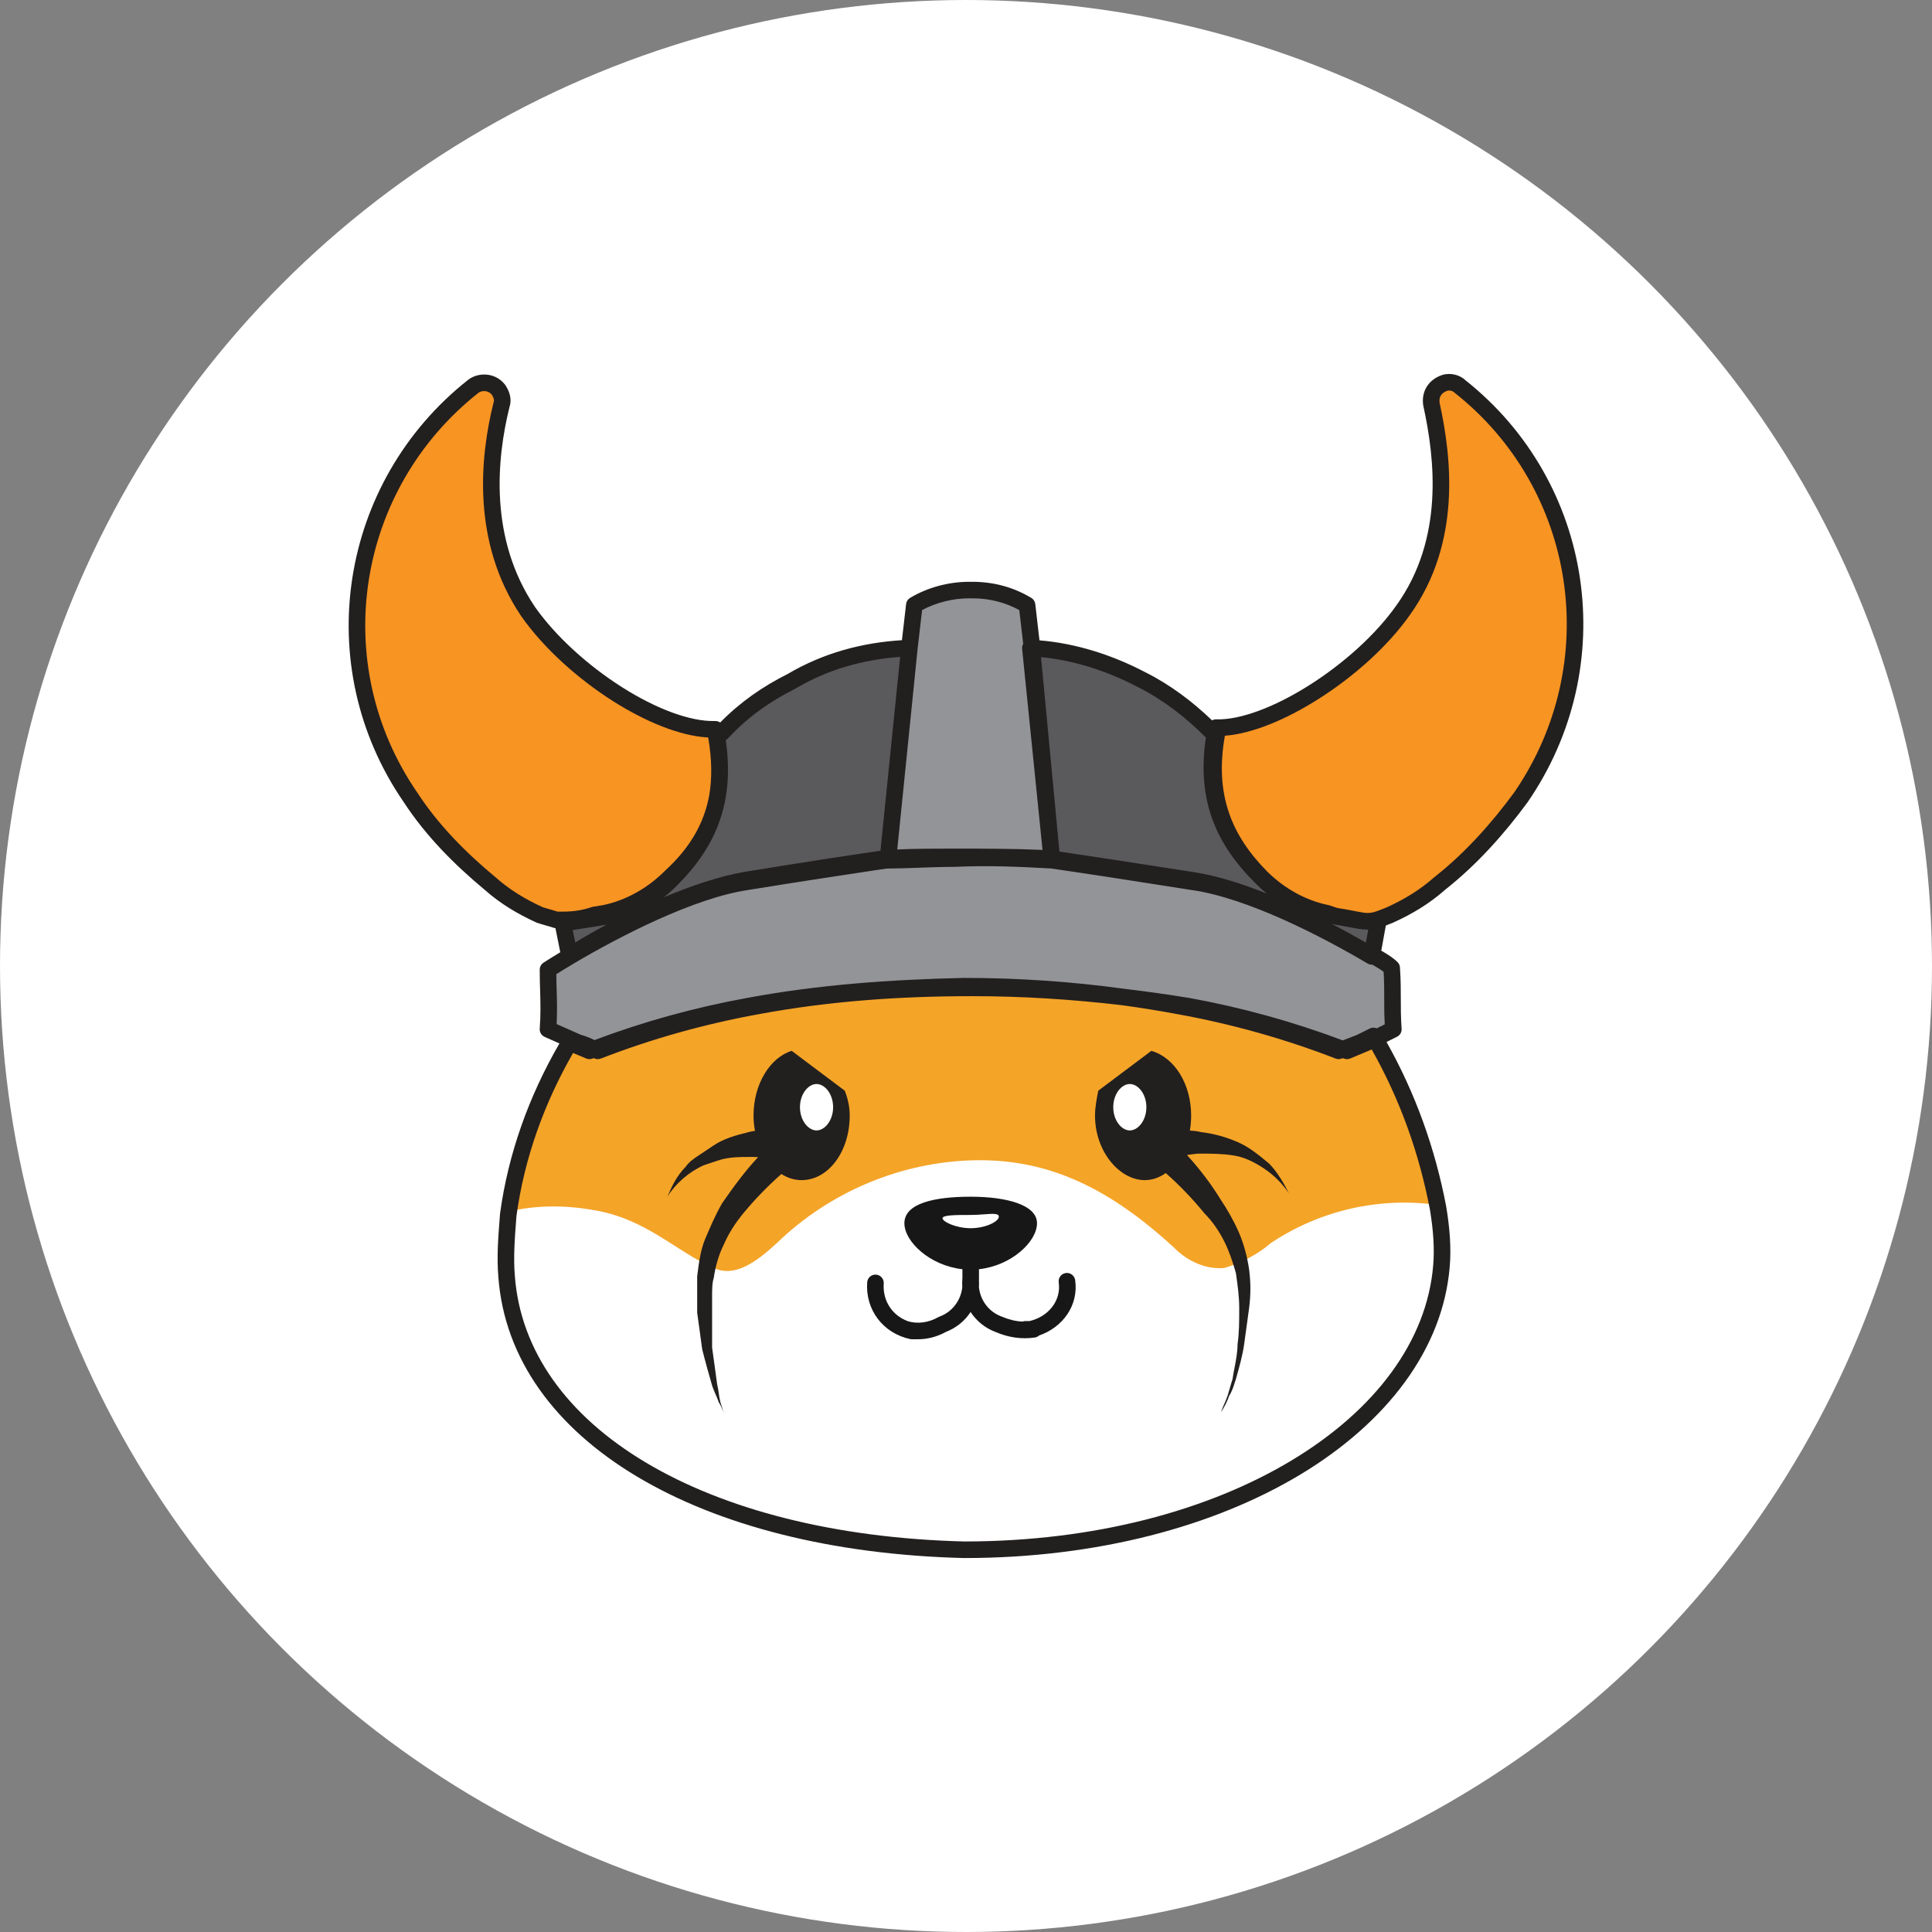
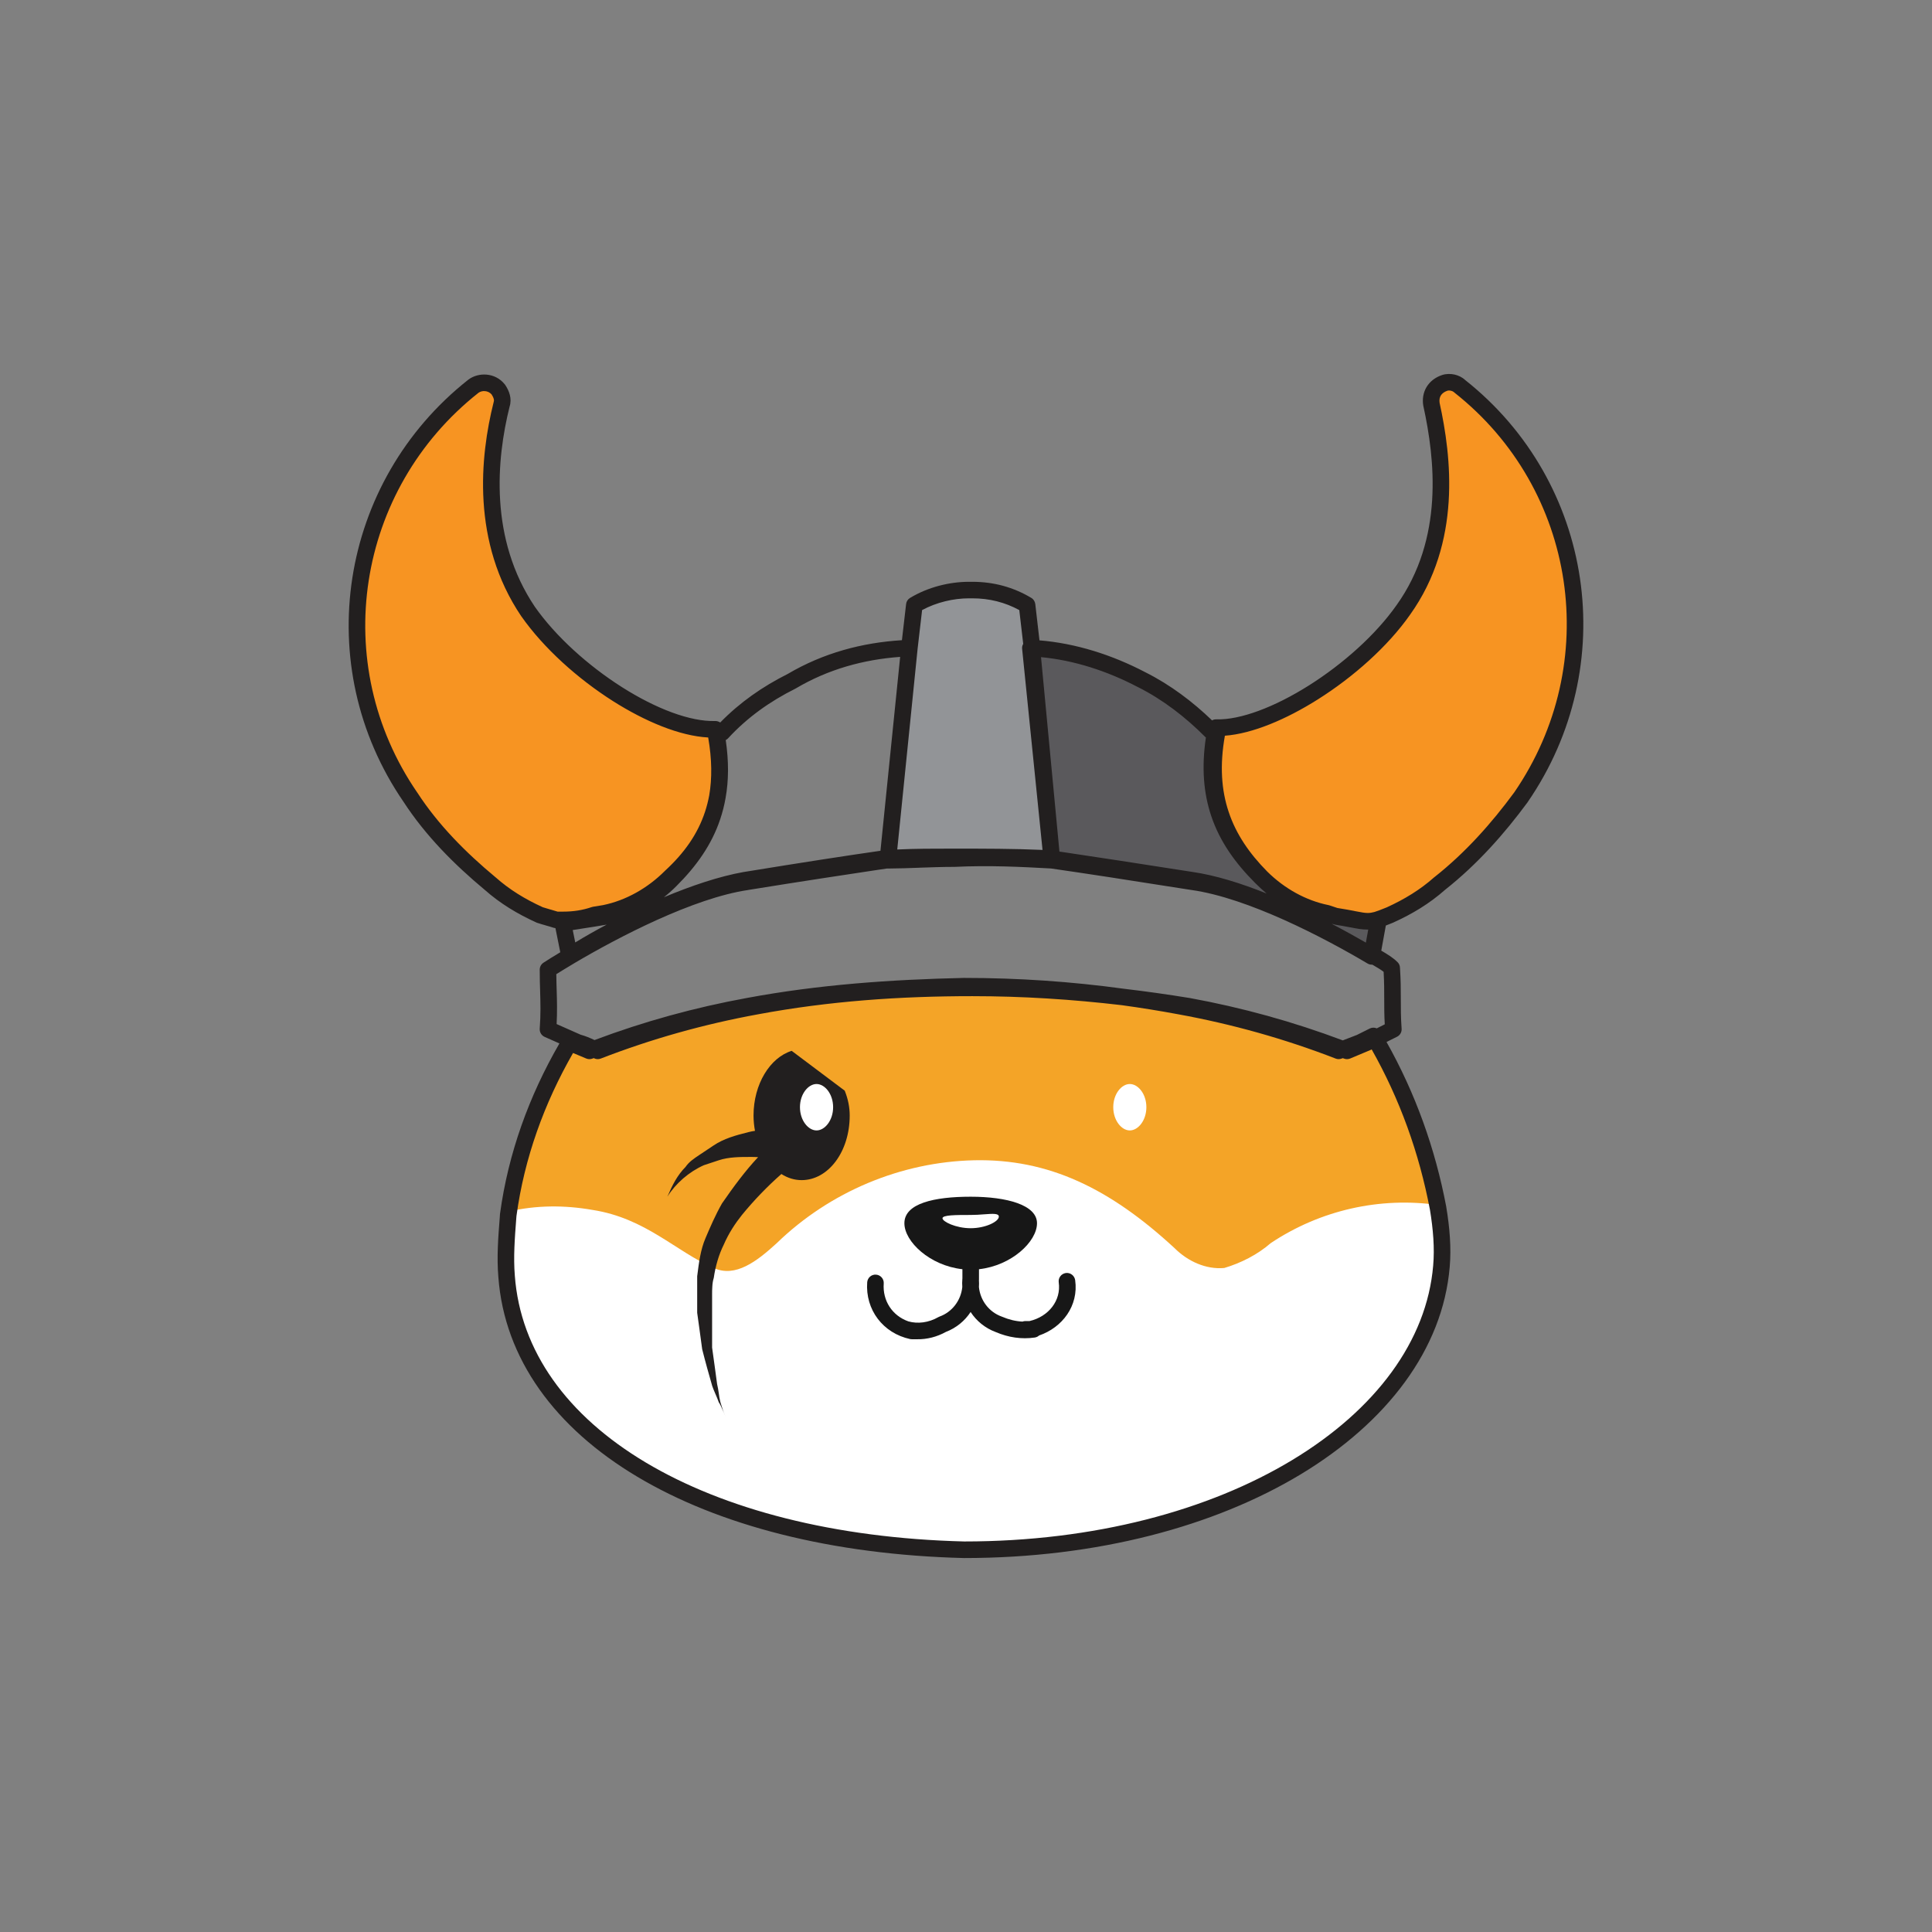
<svg xmlns="http://www.w3.org/2000/svg" width="36" height="36" viewBox="0 0 36 36" fill="none">
  <rect x="0" y="0" width="36" height="36" fill="#808080" stroke="none" />
-   <circle cx="18" cy="18" r="18" fill="white" />
  <path d="M26.828 23.565C26.581 26.5 23.122 28.97 17.933 28.847C13.053 28.723 9.625 26.685 9.409 23.751C9.378 23.38 9.409 23.009 9.439 22.608C9.594 21.465 9.995 20.384 10.582 19.396L10.953 19.55C11.91 19.18 12.899 18.902 13.918 18.716C15.246 18.531 16.636 18.284 17.964 18.408L18.087 18.377C19.415 18.284 20.62 18.562 21.948 18.747C22.967 18.933 23.956 19.211 24.913 19.581L25.284 19.427L25.531 19.303C26.117 20.292 26.519 21.373 26.735 22.515C26.797 22.855 26.828 23.226 26.797 23.565" fill="#F4A427" />
  <path d="M26.828 23.565C26.612 26.469 23.183 28.847 17.964 28.816C13.084 28.692 9.656 26.654 9.439 23.72C9.409 23.349 9.439 22.979 9.47 22.577C9.995 22.454 10.52 22.454 11.046 22.546C12.034 22.701 12.59 23.318 13.3 23.627C13.702 23.812 14.103 23.504 14.474 23.164C15.462 22.206 16.79 21.651 18.149 21.62C19.539 21.589 20.682 22.145 21.886 23.257C22.133 23.504 22.473 23.658 22.813 23.627C23.122 23.535 23.43 23.38 23.678 23.164C24.604 22.546 25.716 22.299 26.797 22.454C26.859 22.855 26.89 23.195 26.828 23.565Z" fill="white" />
  <path d="M12.497 16.338C12.157 16.678 11.725 16.925 11.262 17.018L11.076 17.049C10.891 17.11 10.706 17.141 10.49 17.141C10.459 17.141 10.397 17.141 10.366 17.141C10.273 17.11 10.15 17.08 10.057 17.049C9.717 16.894 9.409 16.709 9.131 16.462C8.575 15.999 8.05 15.473 7.648 14.856C5.949 12.385 6.474 9.049 8.822 7.196C8.945 7.104 9.161 7.104 9.285 7.258C9.347 7.351 9.378 7.443 9.347 7.536C9.1 8.524 8.945 10.069 9.841 11.397C10.644 12.539 12.312 13.62 13.331 13.589C13.578 14.825 13.207 15.659 12.497 16.338Z" fill="#F79422" />
-   <path d="M16.945 12.076L16.543 16.029H16.512C15.895 16.122 15.061 16.246 13.918 16.431C12.868 16.585 11.447 17.327 10.613 17.821L10.489 17.203C10.675 17.172 10.891 17.141 11.076 17.11L11.262 17.079C11.725 16.987 12.157 16.74 12.497 16.4C13.207 15.69 13.578 14.887 13.331 13.62L13.454 13.651C13.825 13.25 14.258 12.941 14.752 12.694C15.431 12.292 16.172 12.107 16.945 12.076Z" fill="#5A595C" />
  <path d="M28.341 14.856C27.909 15.443 27.415 15.998 26.828 16.462C26.55 16.709 26.241 16.894 25.901 17.049L25.747 17.11L25.654 17.141C25.438 17.203 25.314 17.141 24.913 17.079L24.728 17.018C24.264 16.925 23.832 16.678 23.492 16.338C22.782 15.628 22.411 14.825 22.658 13.559C23.647 13.589 25.345 12.508 26.148 11.366C27.075 10.069 26.89 8.524 26.674 7.536C26.643 7.351 26.735 7.196 26.921 7.134C27.013 7.104 27.137 7.134 27.198 7.196C29.546 9.049 30.04 12.385 28.341 14.856Z" fill="#F79422" />
  <path d="M25.685 17.141L25.562 17.821C24.728 17.327 23.307 16.585 22.226 16.431C21.052 16.246 20.249 16.122 19.601 16.029L19.199 12.076C19.91 12.107 20.62 12.323 21.268 12.663C21.763 12.91 22.195 13.25 22.566 13.62L22.689 13.589C22.442 14.825 22.813 15.659 23.523 16.369C23.863 16.709 24.295 16.956 24.759 17.049C24.789 17.049 24.913 17.11 24.944 17.11C25.16 17.203 25.438 17.203 25.685 17.141Z" fill="#5A595C" />
  <path d="M25.593 17.821C25.562 17.852 25.562 17.852 25.531 17.883L25.593 17.821Z" fill="#F79422" />
  <path d="M10.551 17.821C10.582 17.852 10.582 17.852 10.613 17.883L10.551 17.821Z" fill="#F79422" />
  <path fill-rule="evenodd" clip-rule="evenodd" d="M19.323 22.793C19.323 23.136 18.849 23.583 18.242 23.65V23.843C18.242 23.847 18.242 23.85 18.241 23.854C18.244 23.897 18.244 23.94 18.241 23.982C18.266 24.233 18.429 24.447 18.664 24.532C18.666 24.533 18.669 24.534 18.672 24.535C18.8 24.59 18.927 24.62 19.052 24.626C19.07 24.619 19.089 24.616 19.108 24.616H19.184C19.544 24.532 19.775 24.229 19.728 23.896C19.716 23.812 19.774 23.734 19.859 23.721C19.943 23.709 20.021 23.768 20.034 23.852C20.102 24.333 19.794 24.737 19.362 24.885C19.34 24.905 19.313 24.918 19.281 24.923C19.036 24.958 18.793 24.923 18.554 24.821C18.357 24.748 18.195 24.615 18.086 24.447C17.978 24.612 17.819 24.744 17.626 24.818C17.458 24.911 17.273 24.958 17.091 24.955C17.089 24.955 17.087 24.955 17.085 24.955H16.992C16.981 24.955 16.97 24.954 16.96 24.952C16.453 24.843 16.122 24.404 16.159 23.894C16.165 23.809 16.238 23.745 16.323 23.751C16.409 23.757 16.473 23.831 16.467 23.916C16.444 24.238 16.626 24.516 16.926 24.622C17.099 24.671 17.303 24.647 17.484 24.543C17.492 24.539 17.5 24.535 17.508 24.532C17.742 24.447 17.905 24.233 17.931 23.982C17.927 23.933 17.928 23.882 17.932 23.831C17.932 23.828 17.933 23.825 17.933 23.822V23.65C17.326 23.583 16.852 23.136 16.852 22.793C16.852 22.423 17.408 22.299 18.087 22.299C18.767 22.299 19.323 22.454 19.323 22.793ZM18.087 22.886C18.365 22.886 18.612 22.762 18.612 22.67C18.612 22.607 18.498 22.615 18.338 22.627L18.337 22.627C18.262 22.633 18.176 22.639 18.087 22.639C17.809 22.639 17.562 22.639 17.562 22.701C17.562 22.762 17.809 22.886 18.087 22.886Z" fill="#171717" />
  <path d="M15.833 20.786C15.833 21.465 15.431 21.99 14.937 21.99C14.802 21.99 14.674 21.949 14.56 21.876C14.295 22.11 14.05 22.364 13.825 22.639C13.702 22.793 13.578 22.979 13.485 23.195C13.393 23.38 13.331 23.596 13.3 23.812C13.284 23.861 13.276 23.918 13.273 23.974C13.269 24.026 13.269 24.077 13.269 24.121V25.11C13.285 25.218 13.3 25.334 13.316 25.449C13.331 25.565 13.346 25.681 13.362 25.789C13.377 25.851 13.385 25.905 13.393 25.959C13.4 26.013 13.408 26.067 13.424 26.129C13.454 26.221 13.485 26.345 13.547 26.438C13.516 26.392 13.493 26.337 13.47 26.283C13.447 26.229 13.424 26.175 13.393 26.129C13.362 26.036 13.3 25.913 13.269 25.82L13.269 25.818C13.207 25.602 13.146 25.387 13.084 25.14C13.068 25.026 13.051 24.902 13.035 24.779C13.02 24.67 13.006 24.562 12.991 24.461V23.782C13.022 23.535 13.053 23.287 13.146 23.071C13.238 22.855 13.331 22.639 13.454 22.423C13.669 22.113 13.883 21.821 14.126 21.562C14.078 21.558 14.028 21.558 13.98 21.558C13.794 21.558 13.578 21.558 13.393 21.62L13.115 21.712C12.837 21.836 12.59 22.052 12.435 22.299C12.528 22.083 12.621 21.898 12.775 21.743C12.837 21.651 12.93 21.589 13.022 21.527L13.3 21.342C13.485 21.218 13.702 21.156 13.949 21.095C13.991 21.084 14.03 21.077 14.068 21.072C14.051 20.98 14.041 20.884 14.041 20.786C14.041 20.199 14.35 19.705 14.752 19.581L15.74 20.323C15.802 20.477 15.833 20.631 15.833 20.786Z" fill="#221F1F" />
  <path d="M15.524 20.631C15.524 20.878 15.369 21.064 15.215 21.064C15.061 21.064 14.906 20.878 14.906 20.631C14.906 20.384 15.061 20.199 15.215 20.199C15.369 20.199 15.524 20.384 15.524 20.631Z" fill="white" />
-   <path d="M22.172 21.066C22.187 20.977 22.195 20.883 22.195 20.786C22.195 20.199 21.886 19.705 21.454 19.581L20.465 20.323C20.435 20.477 20.404 20.631 20.404 20.786C20.404 21.465 20.867 21.99 21.33 21.99C21.47 21.99 21.604 21.943 21.722 21.858C21.982 22.088 22.222 22.338 22.442 22.608C22.597 22.762 22.72 22.948 22.813 23.133C22.905 23.318 22.967 23.504 23.029 23.72C23.06 23.936 23.091 24.152 23.091 24.369C23.091 24.616 23.091 24.832 23.06 25.048C23.06 25.192 23.032 25.336 23.005 25.48C22.991 25.552 22.977 25.624 22.967 25.697C22.936 25.789 22.905 25.913 22.875 26.005C22.859 26.052 22.836 26.106 22.813 26.16C22.803 26.182 22.794 26.203 22.785 26.224C22.772 26.256 22.76 26.286 22.751 26.314C22.813 26.222 22.875 26.098 22.905 26.005C22.955 25.93 22.985 25.836 23.011 25.753L23.012 25.751C23.017 25.732 23.023 25.714 23.029 25.697C23.091 25.48 23.152 25.264 23.183 25.048C23.214 24.832 23.245 24.585 23.276 24.369C23.307 24.121 23.307 23.905 23.276 23.658C23.245 23.442 23.183 23.195 23.091 22.979C22.998 22.762 22.875 22.546 22.751 22.361C22.562 22.054 22.356 21.784 22.117 21.522C22.139 21.52 22.161 21.517 22.183 21.513C22.241 21.505 22.3 21.496 22.349 21.496C22.566 21.496 22.751 21.496 22.967 21.527C23.183 21.558 23.369 21.651 23.554 21.774C23.739 21.898 23.894 22.052 24.017 22.237C23.925 22.052 23.801 21.836 23.647 21.681C23.461 21.527 23.276 21.372 23.06 21.28C22.844 21.187 22.628 21.125 22.38 21.095C22.311 21.077 22.241 21.07 22.172 21.066Z" fill="#221F1F" />
  <path d="M20.744 20.631C20.744 20.878 20.898 21.064 21.052 21.064C21.207 21.064 21.361 20.878 21.361 20.631C21.361 20.384 21.207 20.199 21.052 20.199C20.898 20.199 20.744 20.384 20.744 20.631Z" fill="white" />
-   <path d="M25.963 19.18L25.469 19.427L25.098 19.581C24.141 19.211 23.152 18.933 22.133 18.747C20.805 18.5 19.477 18.377 18.118 18.377C16.759 18.377 15.431 18.469 14.103 18.747C13.084 18.933 12.096 19.211 11.138 19.581C11.015 19.52 10.891 19.458 10.768 19.427L10.212 19.18C10.242 18.747 10.212 18.5 10.212 18.068C10.304 18.006 10.459 17.913 10.613 17.821L10.644 17.79C11.416 17.296 12.837 16.585 13.887 16.4C15.03 16.215 15.833 16.091 16.481 15.999C16.883 15.968 17.315 15.968 17.748 15.968C18.396 15.968 18.983 15.968 19.57 15.999C20.188 16.091 21.021 16.215 22.195 16.4C23.276 16.555 24.697 17.296 25.531 17.79H25.562C25.716 17.883 25.84 17.944 25.932 18.037C25.932 18.5 25.932 18.747 25.963 19.18Z" fill="#929497" />
  <path d="M19.601 16.029C19.045 15.998 18.427 15.968 17.779 15.998C17.346 15.998 16.914 16.029 16.512 16.029H16.543L16.945 12.076L17.037 11.273C17.346 11.088 17.717 10.995 18.056 10.995H18.118C18.489 10.995 18.829 11.088 19.137 11.273L19.23 12.076V12.107L19.601 16.029Z" fill="#929497" />
  <path fill-rule="evenodd" clip-rule="evenodd" d="M25.959 17.192L25.823 17.246L25.738 17.714C25.847 17.778 25.956 17.843 26.041 17.928C26.068 17.954 26.084 17.989 26.086 18.027C26.102 18.264 26.102 18.445 26.102 18.619V18.62C26.102 18.794 26.102 18.959 26.117 19.169C26.122 19.231 26.088 19.29 26.032 19.318L25.836 19.416C26.372 20.368 26.743 21.4 26.949 22.487L26.949 22.49C27.012 22.867 27.045 23.252 27.013 23.61C26.883 25.142 25.845 26.5 24.24 27.47C22.633 28.44 20.442 29.032 17.964 29.032H17.96C15.501 28.97 13.396 28.425 11.874 27.516C10.35 26.607 9.399 25.324 9.286 23.794C9.255 23.424 9.283 23.056 9.313 22.676L9.316 22.627C9.317 22.624 9.317 22.621 9.317 22.618C9.47 21.49 9.858 20.422 10.424 19.443L10.149 19.321C10.089 19.294 10.053 19.234 10.057 19.169C10.077 18.895 10.071 18.705 10.065 18.485C10.061 18.362 10.057 18.229 10.057 18.068C10.057 18.016 10.083 17.968 10.126 17.939C10.203 17.888 10.319 17.817 10.44 17.744L10.35 17.295C10.339 17.294 10.328 17.291 10.317 17.288C10.275 17.274 10.224 17.259 10.169 17.244L10.167 17.243C10.115 17.228 10.058 17.212 10.008 17.195C10.003 17.194 9.998 17.192 9.993 17.189C9.644 17.03 9.322 16.838 9.03 16.579C8.468 16.111 7.932 15.575 7.52 14.942C5.776 12.403 6.316 8.978 8.726 7.075L8.729 7.073C8.911 6.936 9.224 6.934 9.406 7.162C9.408 7.165 9.411 7.169 9.414 7.172C9.485 7.28 9.545 7.422 9.495 7.579C9.253 8.551 9.112 10.038 9.968 11.309C10.356 11.86 10.957 12.402 11.588 12.803C12.224 13.207 12.863 13.449 13.326 13.435C13.361 13.434 13.393 13.445 13.42 13.463C13.786 13.088 14.206 12.795 14.678 12.558C15.342 12.167 16.062 11.975 16.806 11.929L16.884 11.255C16.889 11.208 16.917 11.165 16.958 11.141C17.292 10.94 17.691 10.841 18.056 10.841H18.118C18.516 10.841 18.883 10.941 19.217 11.141C19.258 11.165 19.285 11.208 19.291 11.255L19.369 11.932C20.05 11.988 20.723 12.203 21.339 12.525C21.811 12.761 22.226 13.078 22.585 13.423C22.608 13.41 22.635 13.403 22.663 13.404C23.11 13.418 23.75 13.176 24.39 12.772C25.026 12.371 25.635 11.828 26.022 11.277L26.023 11.276C26.909 10.036 26.737 8.55 26.523 7.569C26.522 7.566 26.522 7.564 26.521 7.561C26.5 7.436 26.52 7.313 26.584 7.208C26.648 7.104 26.749 7.029 26.872 6.988C26.951 6.962 27.034 6.964 27.106 6.98C27.174 6.996 27.245 7.028 27.3 7.08C29.707 8.985 30.211 12.408 28.468 14.943L28.466 14.947C28.029 15.54 27.526 16.107 26.927 16.58C26.636 16.838 26.314 17.031 25.965 17.189C25.963 17.19 25.961 17.191 25.959 17.192ZM26.969 7.281C26.983 7.276 27.008 7.274 27.036 7.281C27.066 7.288 27.084 7.3 27.089 7.305C27.094 7.31 27.098 7.314 27.103 7.317C29.385 9.119 29.867 12.362 28.215 14.766C27.789 15.345 27.304 15.889 26.732 16.341L26.728 16.344L26.725 16.346C26.462 16.58 26.169 16.757 25.841 16.907L25.694 16.965L25.609 16.994C25.565 17.006 25.527 17.012 25.486 17.012C25.457 17.012 25.428 17.009 25.395 17.004C25.354 16.998 25.309 16.989 25.251 16.978L25.224 16.972C25.154 16.959 25.071 16.943 24.968 16.927L24.92 16.919L24.776 16.871C24.77 16.869 24.764 16.868 24.758 16.866C24.333 16.781 23.933 16.556 23.614 16.241C23.28 15.903 23.032 15.543 22.894 15.127C22.76 14.726 22.725 14.265 22.824 13.709C23.338 13.671 23.966 13.405 24.555 13.033C25.217 12.616 25.859 12.047 26.274 11.455C27.24 10.103 27.043 8.503 26.825 7.507C26.816 7.449 26.827 7.403 26.848 7.369C26.869 7.335 26.907 7.302 26.969 7.281ZM13.52 14.87C13.579 14.543 13.581 14.185 13.523 13.79C13.54 13.782 13.555 13.77 13.568 13.756C13.924 13.37 14.341 13.072 14.821 12.832C14.824 12.83 14.827 12.829 14.83 12.827C15.432 12.471 16.087 12.29 16.773 12.24L16.406 15.853C15.765 15.945 14.974 16.067 13.862 16.248L13.86 16.248C13.403 16.329 12.88 16.505 12.371 16.719C12.453 16.654 12.532 16.584 12.606 16.509C12.973 16.143 13.259 15.745 13.419 15.268C13.462 15.14 13.496 15.008 13.52 14.87ZM13.196 13.742C12.665 13.714 12.022 13.444 11.422 13.064C10.764 12.646 10.13 12.077 9.715 11.485L9.713 11.483C8.78 10.101 8.946 8.502 9.197 7.499C9.198 7.495 9.199 7.491 9.2 7.487C9.209 7.462 9.208 7.423 9.161 7.35C9.095 7.273 8.98 7.272 8.916 7.319C6.633 9.122 6.124 12.366 7.775 14.768L7.778 14.772C8.168 15.372 8.68 15.886 9.229 16.343L9.233 16.346C9.495 16.579 9.787 16.756 10.114 16.905C10.154 16.918 10.202 16.932 10.254 16.947L10.256 16.947C10.3 16.96 10.347 16.973 10.39 16.987H10.489C10.689 16.987 10.858 16.959 11.027 16.902C11.035 16.9 11.043 16.898 11.051 16.896L11.234 16.866C11.663 16.779 12.068 16.549 12.388 16.229C12.389 16.227 12.391 16.226 12.393 16.224C12.748 15.898 13.001 15.542 13.138 15.124C13.17 15.026 13.196 14.924 13.216 14.817C13.269 14.503 13.267 14.15 13.196 13.742ZM24.864 17.226L24.845 17.22L24.816 17.215C25.046 17.335 25.261 17.455 25.451 17.564L25.495 17.321L25.486 17.321C25.435 17.322 25.385 17.317 25.331 17.31C25.278 17.302 25.221 17.291 25.158 17.279L25.139 17.276C25.068 17.262 24.987 17.247 24.89 17.232C24.881 17.231 24.872 17.229 24.864 17.226ZM22.202 16.584C21.032 16.399 20.232 16.276 19.585 16.183C19.031 16.152 18.423 16.122 17.786 16.153L17.782 16.153L17.779 16.153C17.566 16.153 17.352 16.161 17.139 16.168L17.126 16.169C16.931 16.176 16.737 16.183 16.548 16.184L16.543 16.184H16.524L16.367 16.207C15.768 16.297 14.984 16.415 13.943 16.583L13.94 16.584C13.436 16.658 12.834 16.875 12.248 17.139C11.665 17.402 11.108 17.707 10.694 17.952L10.693 17.953C10.572 18.026 10.454 18.096 10.366 18.152C10.367 18.26 10.37 18.36 10.373 18.456C10.379 18.658 10.384 18.847 10.372 19.082L10.819 19.28C10.908 19.304 10.996 19.341 11.078 19.38C11.998 19.034 12.945 18.773 13.921 18.595C15.26 18.346 16.597 18.253 17.96 18.222L17.964 18.222C18.969 18.222 19.958 18.289 20.942 18.424C21.348 18.472 21.753 18.529 22.158 18.595L22.161 18.595C23.142 18.774 24.096 19.038 25.021 19.386L25.283 19.285L25.523 19.165C25.566 19.144 25.613 19.144 25.654 19.162L25.803 19.087C25.793 18.913 25.793 18.767 25.793 18.621V18.62C25.793 18.463 25.793 18.306 25.782 18.109C25.732 18.069 25.671 18.033 25.587 17.984L25.571 17.975C25.541 17.977 25.51 17.97 25.483 17.954C24.648 17.459 23.251 16.733 22.204 16.584L22.202 16.584ZM19.046 12.092C19.042 12.059 19.049 12.026 19.066 11.998L18.993 11.368C18.726 11.223 18.436 11.149 18.118 11.149H18.056C17.766 11.149 17.451 11.223 17.182 11.368L17.098 12.092L16.719 15.829C17.052 15.813 17.401 15.813 17.744 15.813H17.75C18.341 15.813 18.885 15.813 19.426 15.837L19.046 12.092ZM22.218 16.247C22.648 16.309 23.127 16.459 23.601 16.649C23.536 16.595 23.474 16.538 23.414 16.478L23.395 16.46L23.383 16.448C23.017 16.081 22.73 15.683 22.57 15.206C22.427 14.781 22.387 14.303 22.47 13.742C22.465 13.738 22.461 13.734 22.456 13.73C22.095 13.368 21.675 13.039 21.2 12.801L21.197 12.8C20.628 12.502 20.014 12.303 19.398 12.245L19.741 15.868L19.824 15.88C20.415 15.969 21.185 16.084 22.218 16.247ZM25.043 19.725L25.021 19.717L24.999 19.725C24.963 19.739 24.924 19.739 24.888 19.725C23.94 19.358 22.961 19.083 21.951 18.899L21.951 18.899C21.602 18.834 21.252 18.778 20.903 18.73C19.982 18.622 19.057 18.562 18.118 18.562C16.766 18.562 15.448 18.654 14.131 18.899L14.131 18.899C13.121 19.083 12.142 19.358 11.194 19.725C11.153 19.741 11.108 19.739 11.069 19.719L11.063 19.716L11.04 19.725C11.002 19.74 10.961 19.739 10.924 19.724L10.678 19.621C10.139 20.561 9.77 21.581 9.624 22.655L9.621 22.69C9.591 23.079 9.565 23.425 9.593 23.769L9.593 23.77C9.697 25.174 10.568 26.377 12.032 27.251C13.497 28.125 15.545 28.662 17.966 28.723C20.397 28.723 22.53 28.142 24.08 27.205C25.633 26.267 26.587 24.985 26.705 23.583L26.705 23.582C26.734 23.261 26.705 22.905 26.645 22.542C26.444 21.483 26.082 20.479 25.559 19.554L25.538 19.565C25.535 19.567 25.532 19.568 25.528 19.569L25.158 19.724C25.121 19.739 25.08 19.74 25.043 19.725ZM11.292 17.231L11.304 17.229C11.09 17.343 10.892 17.455 10.719 17.561L10.672 17.33C10.716 17.323 10.76 17.317 10.805 17.31L10.807 17.309C10.907 17.294 11.008 17.278 11.102 17.263L11.287 17.232L11.292 17.231Z" fill="#221F1F" />
</svg>